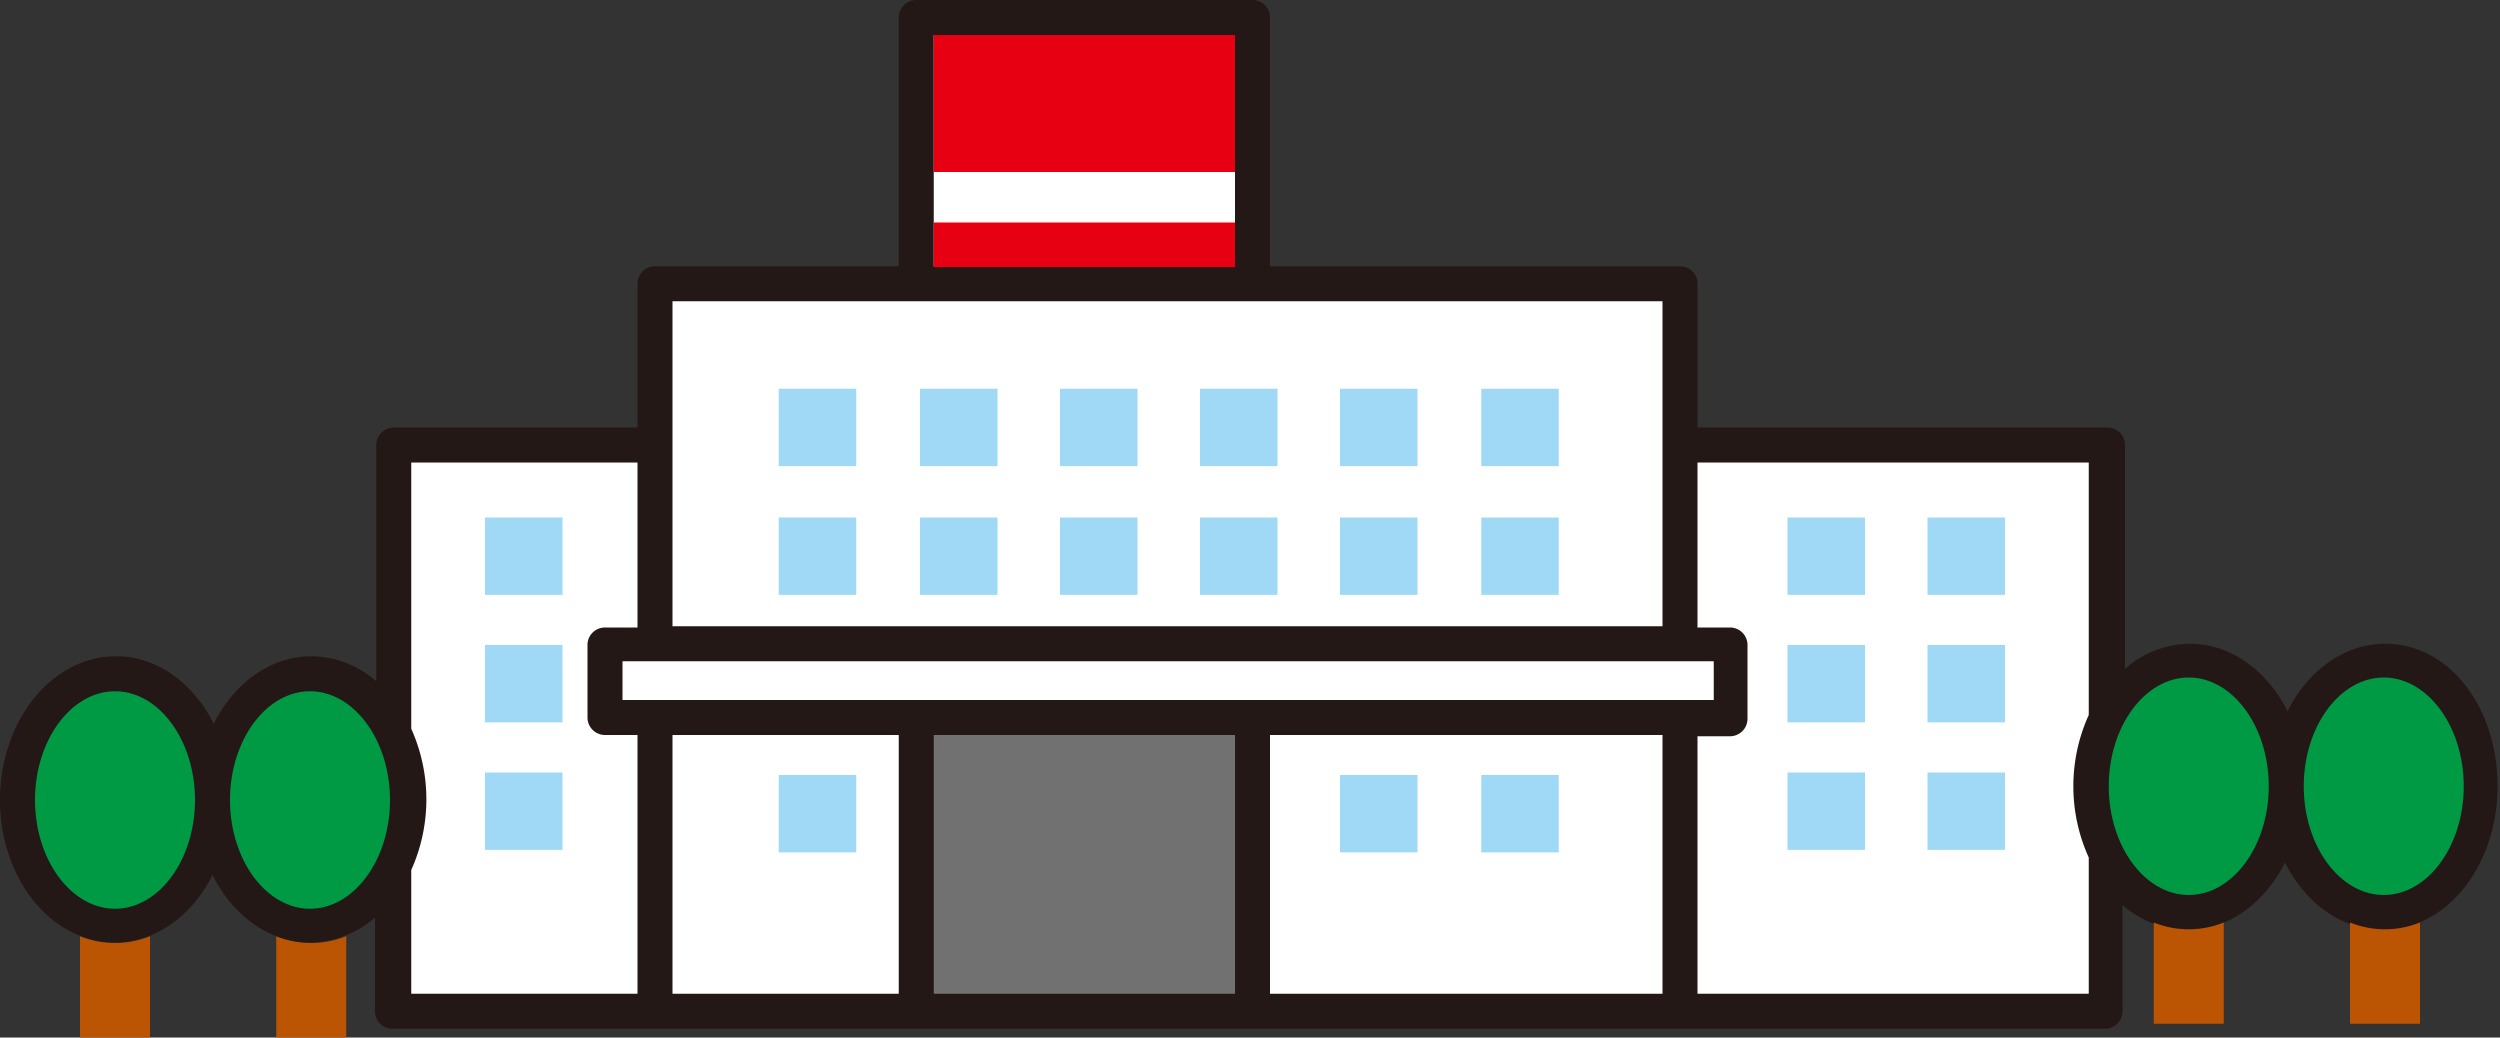
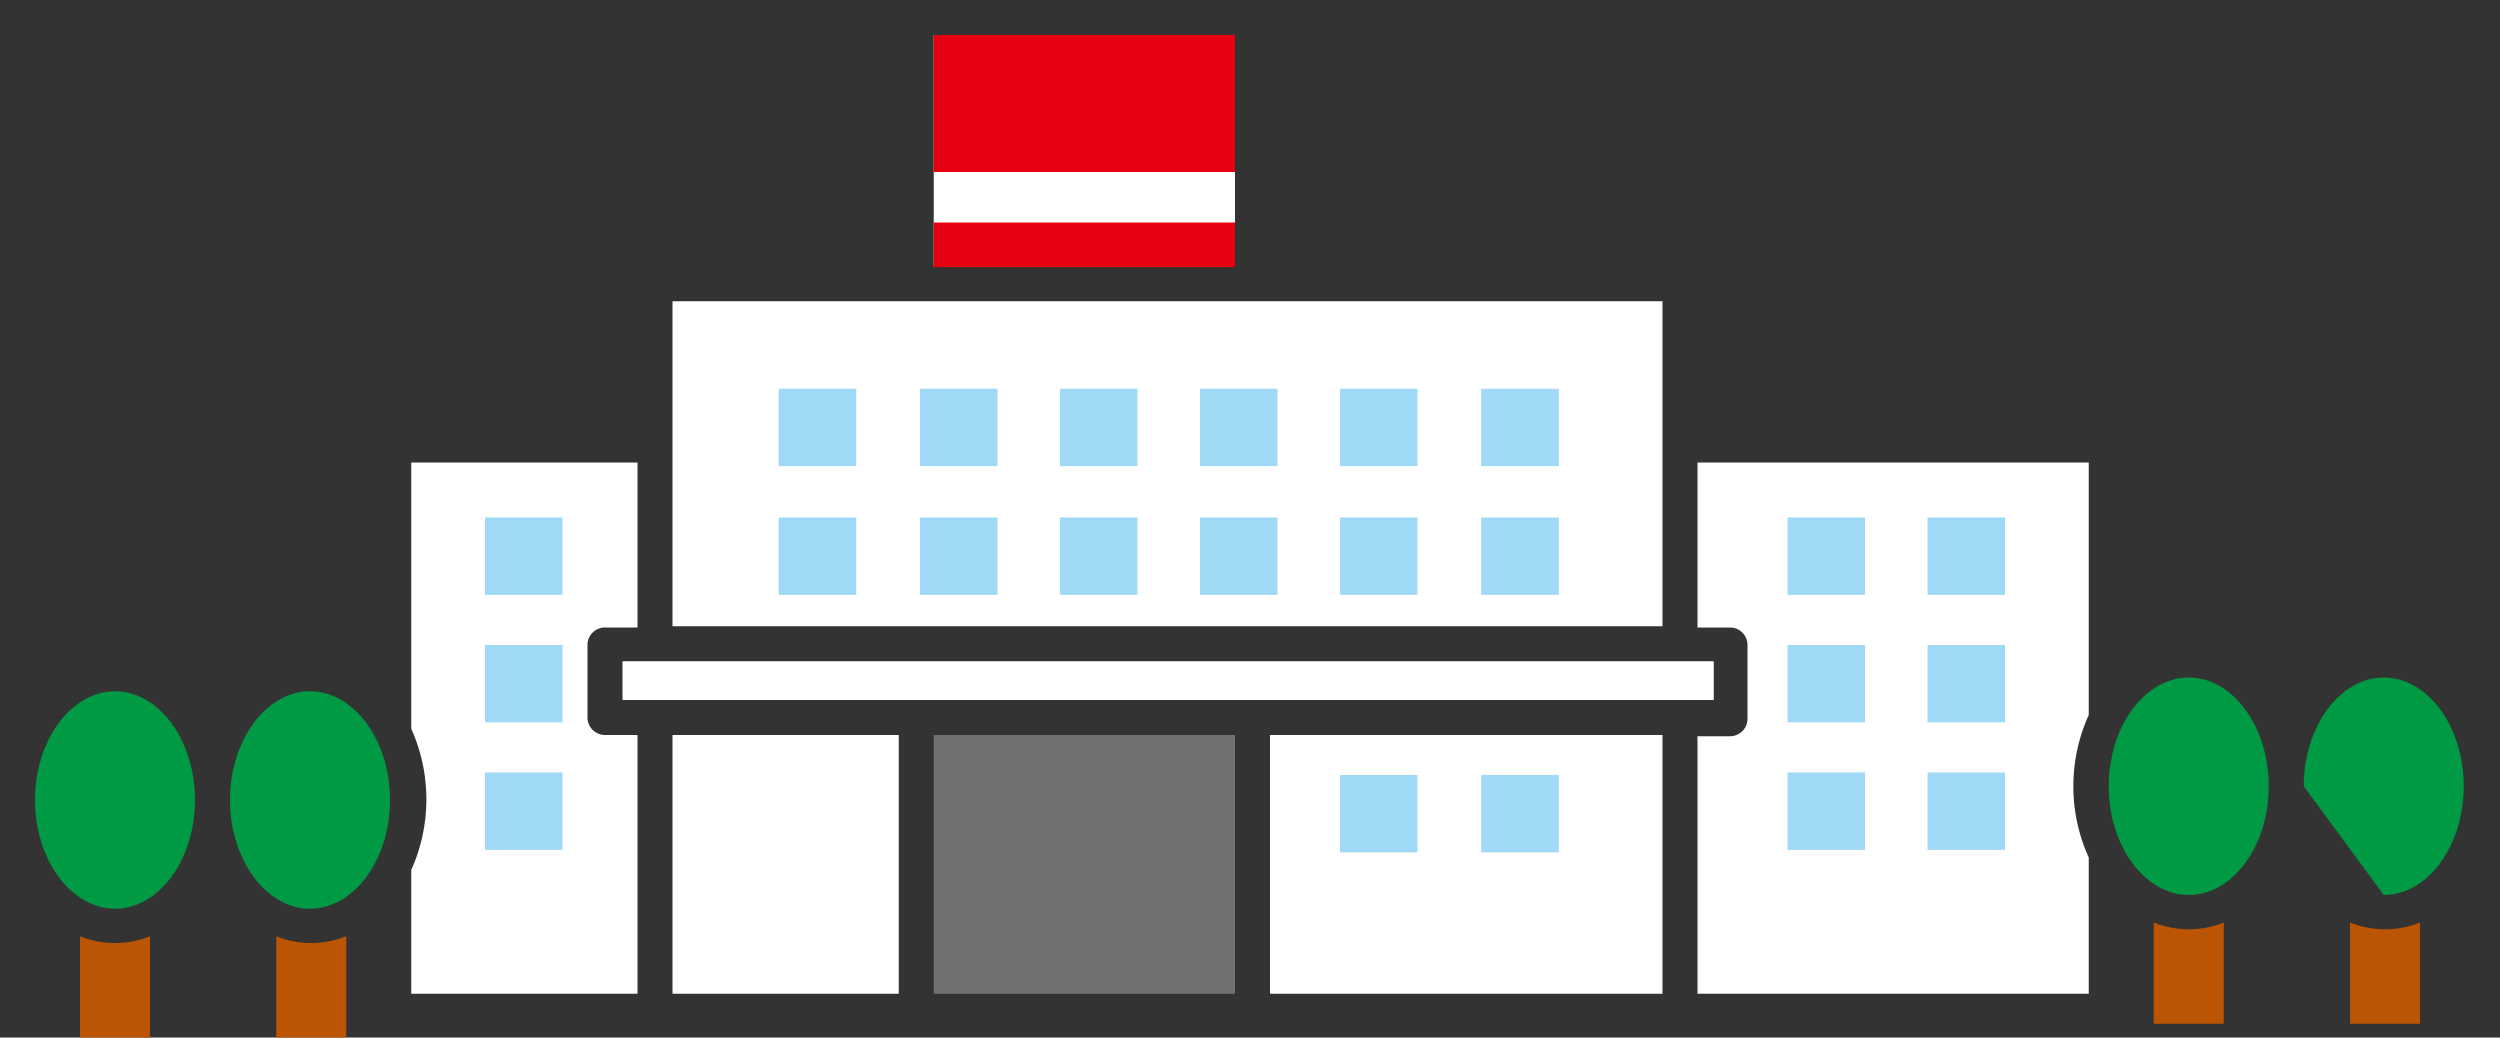
<svg xmlns="http://www.w3.org/2000/svg" width="200" height="83" viewBox="0 0 200 83">
  <rect x="0" y="0" width="200" height="83" fill="#333333" stroke="none" />
  <defs>
    <style>.a{fill:#bb5403;}.b{fill:#231815;}.c{fill:#fff;}.d{fill:#e60012;}.e{fill:#727171;}.f{fill:#9fd9f6;}.g{fill:#094;}</style>
  </defs>
  <title>hospital</title>
  <path class="a" d="M22.1,74.9V83h5.6V74.9a7.5,7.5,0,0,1-5.6,0Z" />
  <path class="a" d="M6.4,74.9V83H12V74.9a7.5,7.5,0,0,1-5.6,0Z" />
-   <path class="b" d="M190.8,51.5c-3.3,0-6.2,2.2-7.8,5.4-1.6-3.2-4.5-5.4-7.8-5.4a8,8,0,0,0-5.2,2V35.6a1.4,1.4,0,0,0-1.4-1.4H135.8V22.7a1.4,1.4,0,0,0-1.4-1.4H101.6V1.4A1.4,1.4,0,0,0,100.2,0H73.3a1.4,1.4,0,0,0-1.4,1.4V21.3H52.4A1.4,1.4,0,0,0,51,22.7V34.2H31.5a1.4,1.4,0,0,0-1.4,1.4V54.5a8,8,0,0,0-5.2-2c-3.3,0-6.2,2.2-7.8,5.4-1.6-3.2-4.5-5.4-7.8-5.4C4.1,52.5,0,57.7,0,64S4.1,75.4,9.2,75.4c3.3,0,6.2-2.2,7.8-5.4,1.6,3.2,4.5,5.4,7.8,5.4a8,8,0,0,0,5.2-2v7.5a1.4,1.4,0,0,0,1.4,1.4h137a1.4,1.4,0,0,0,1.4-1.4V72.4a8,8,0,0,0,5.2,2c3.3,0,6.2-2.2,7.8-5.4,1.6,3.2,4.5,5.4,7.8,5.4,5.1,0,9.2-5.1,9.2-11.5S195.9,51.5,190.8,51.5Z" />
  <path class="c" d="M48.4,50.2H51V37H32.9V58.3a13.8,13.8,0,0,1,0,11.3v9.9H51V58.8H48.4A1.4,1.4,0,0,1,47,57.4V51.5A1.4,1.4,0,0,1,48.4,50.2Z" />
  <path class="c" d="M167.1,57.2V37H135.8V50.2h2.6a1.4,1.4,0,0,1,1.4,1.4v5.9a1.4,1.4,0,0,1-1.4,1.4h-2.6V79.5h31.3V68.6a13.8,13.8,0,0,1,0-11.4Z" />
  <path class="c" d="M53.8,58.8V79.5H71.9V58.8Z" />
  <path class="c" d="M133,58.8H101.6V79.5H133Z" />
  <path class="c" d="M133,24.1H53.8v26H133Z" />
  <path class="c" d="M98.8,2.8V21.3H74.7V2.8Z" />
  <rect class="d" x="74.7" y="17.8" width="24.1" height="3.57" />
  <rect class="d" x="74.7" y="2.8" width="24.1" height="10.96" />
  <path class="e" d="M98.8,58.8V79.5H74.7V58.8Z" />
  <rect class="f" x="62.3" y="41.4" width="6.2" height="6.19" />
  <rect class="f" x="62.3" y="31.1" width="6.2" height="6.19" />
  <rect class="f" x="73.6" y="31.1" width="6.2" height="6.19" />
  <rect class="f" x="84.8" y="31.1" width="6.2" height="6.19" />
  <rect class="f" x="96" y="31.1" width="6.2" height="6.19" />
  <rect class="f" x="107.2" y="31.1" width="6.2" height="6.19" />
  <rect class="f" x="118.5" y="31.1" width="6.2" height="6.19" />
-   <rect class="f" x="62.3" y="62" width="6.2" height="6.19" />
  <rect class="f" x="73.6" y="41.4" width="6.2" height="6.19" />
  <rect class="f" x="84.8" y="41.4" width="6.2" height="6.19" />
  <rect class="f" x="96" y="41.4" width="6.2" height="6.19" />
  <rect class="f" x="107.2" y="41.4" width="6.2" height="6.19" />
  <rect class="f" x="118.5" y="41.4" width="6.2" height="6.19" />
  <rect class="f" x="143" y="41.4" width="6.2" height="6.19" />
  <rect class="f" x="38.8" y="41.4" width="6.2" height="6.19" />
  <rect class="f" x="38.8" y="51.6" width="6.2" height="6.19" />
  <rect class="f" x="154.2" y="41.4" width="6.2" height="6.19" />
  <rect class="f" x="143" y="51.6" width="6.2" height="6.19" />
  <rect class="f" x="154.2" y="51.6" width="6.2" height="6.19" />
  <rect class="f" x="38.8" y="61.8" width="6.2" height="6.19" />
  <rect class="f" x="143" y="61.8" width="6.2" height="6.19" />
  <rect class="f" x="154.2" y="61.8" width="6.2" height="6.19" />
  <rect class="f" x="107.2" y="62" width="6.2" height="6.19" />
  <rect class="f" x="118.5" y="62" width="6.2" height="6.19" />
  <path class="c" d="M137.1,52.9V56H49.8V52.9Z" />
  <path class="a" d="M188,73.8v8.1h5.6V73.8a7.5,7.5,0,0,1-5.6,0Z" />
  <path class="a" d="M172.3,73.8v8.1h5.6V73.8a7.5,7.5,0,0,1-5.6,0Z" />
-   <path class="g" d="M184.3,62.9c0-4.8,2.9-8.7,6.4-8.7s6.4,3.9,6.4,8.7-2.9,8.7-6.4,8.7S184.3,67.7,184.3,62.9Z" />
+   <path class="g" d="M184.3,62.9c0-4.8,2.9-8.7,6.4-8.7s6.4,3.9,6.4,8.7-2.9,8.7-6.4,8.7Z" />
  <path class="g" d="M168.7,62.9c0-4.8,2.9-8.7,6.4-8.7s6.4,3.9,6.4,8.7-2.9,8.7-6.4,8.7S168.7,67.7,168.7,62.9Z" />
  <path class="g" d="M18.4,64c0-4.8,2.9-8.7,6.4-8.7s6.4,3.9,6.4,8.7-2.9,8.7-6.4,8.7S18.4,68.8,18.4,64Z" />
  <path class="g" d="M2.8,64c0-4.8,2.9-8.7,6.4-8.7s6.4,3.9,6.4,8.7-2.9,8.7-6.4,8.7S2.8,68.8,2.8,64Z" />
</svg>